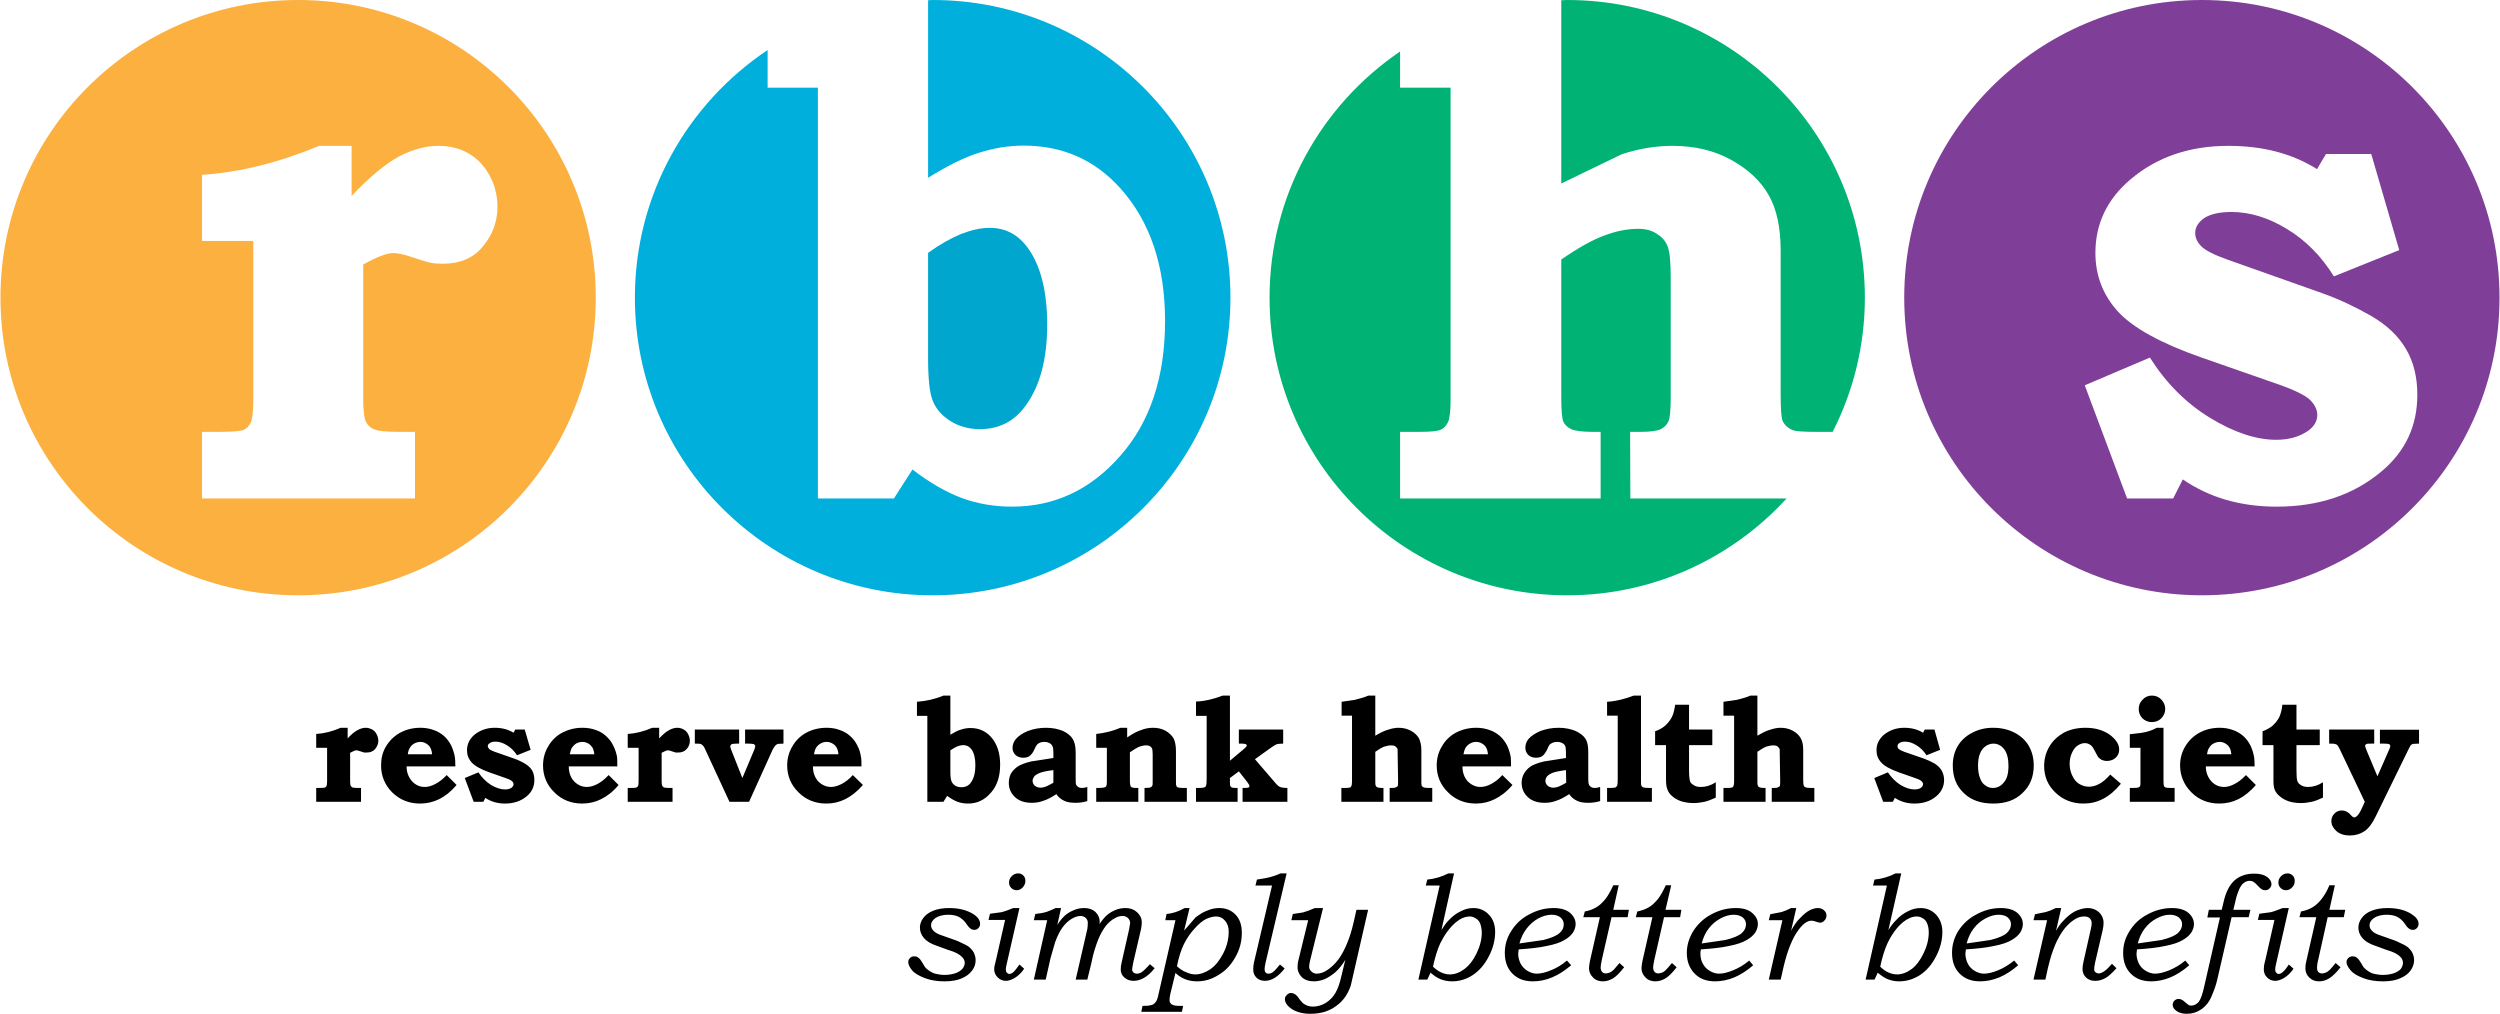
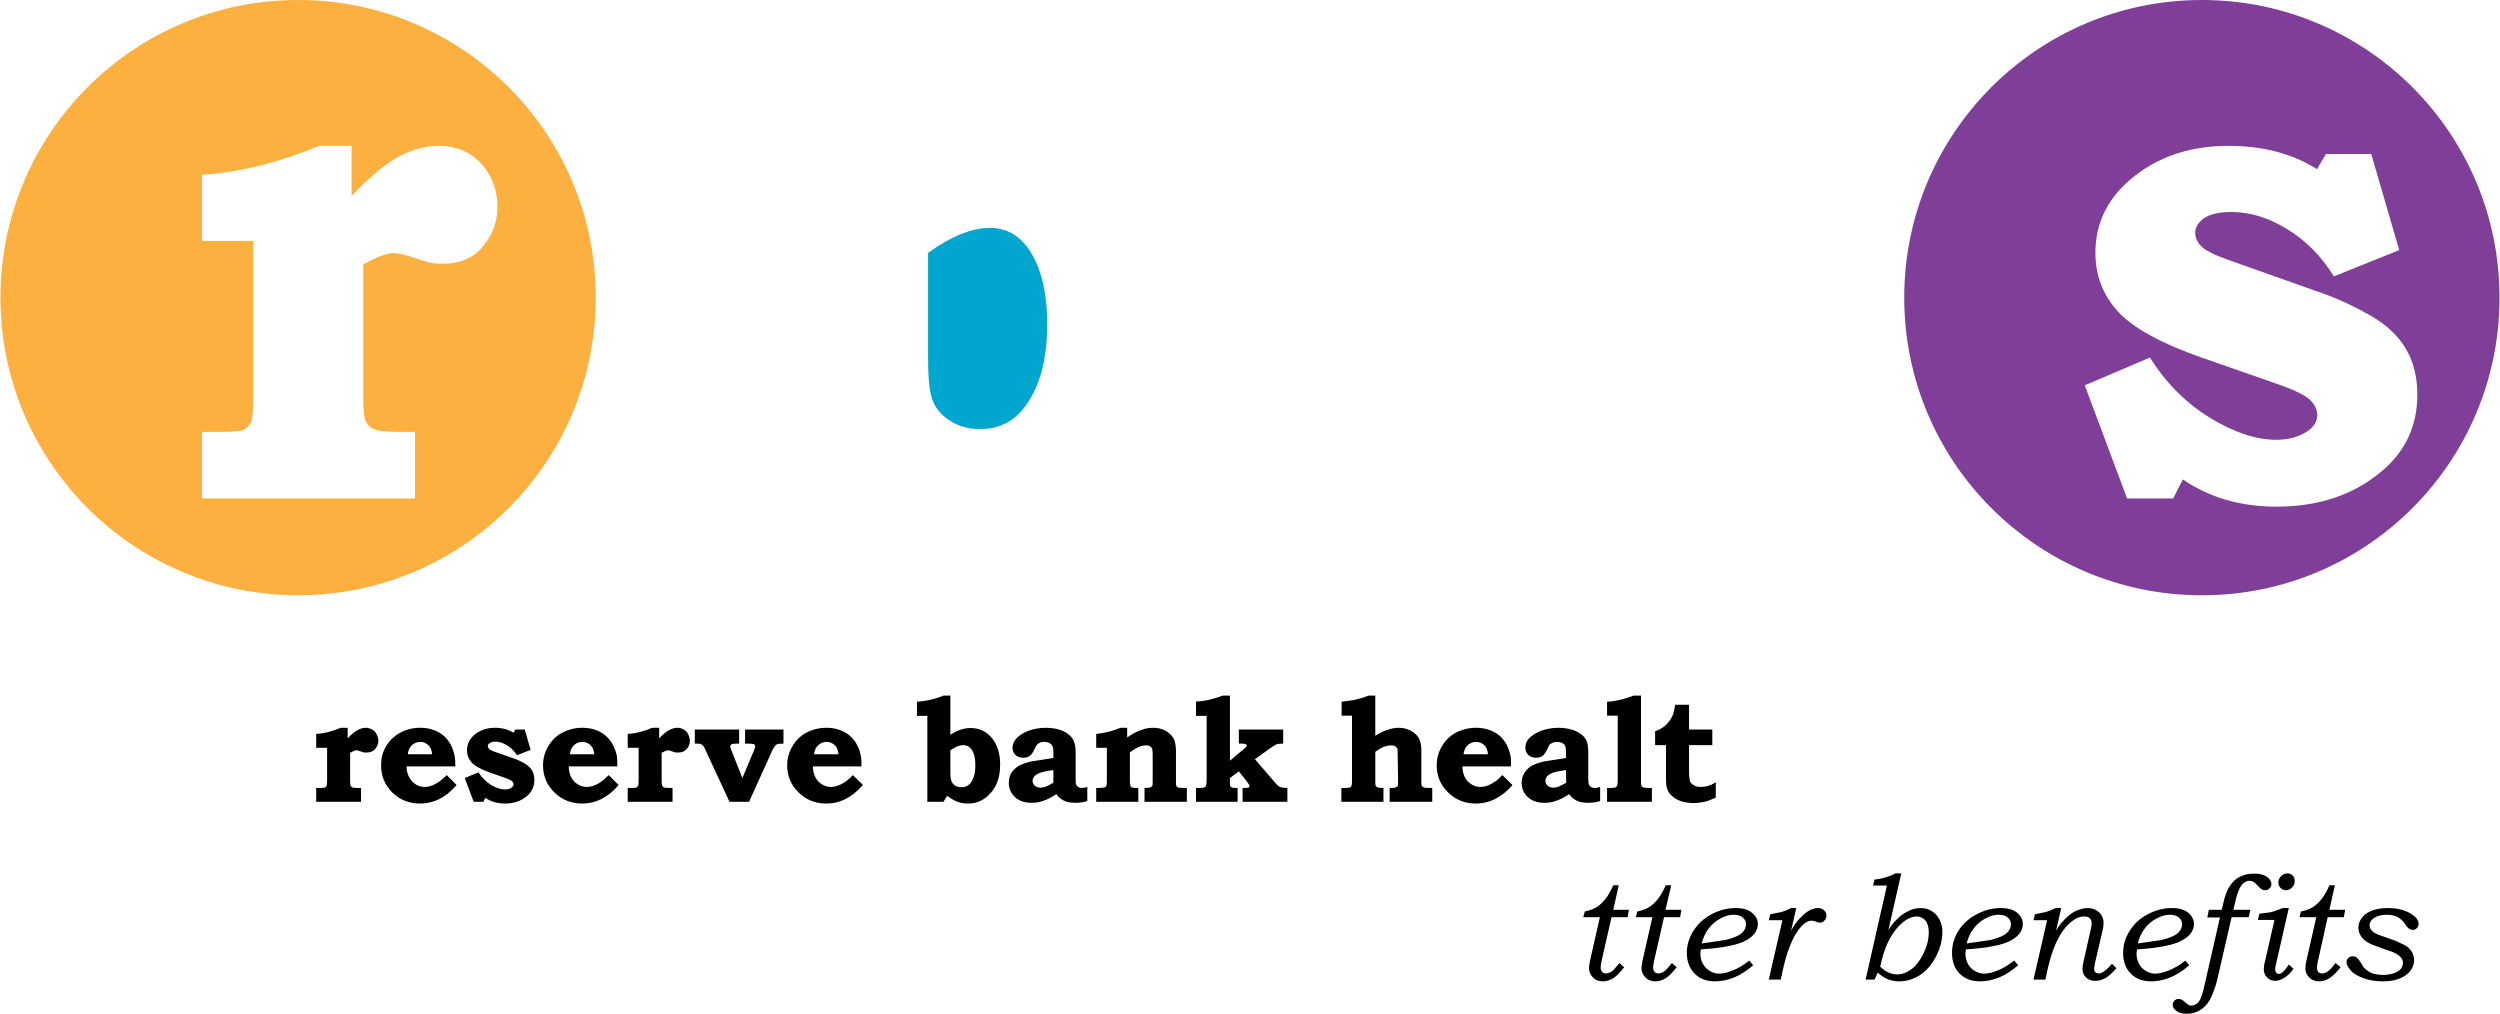
<svg xmlns="http://www.w3.org/2000/svg" width="1233" height="500" shape-rendering="geometricPrecision" image-rendering="optimizeQuality" fill-rule="nonzero" viewBox="0 0 1009200 409400">
  <path d="M140200 293900v4300c1500-1700 2900-2800 4100-3400 1100-600 2200-900 3200-900s1800 300 2600 700 1400 1100 1800 1900 700 1700 700 2600c0 1300-500 2400-1300 3400-800 900-1900 1400-3400 1400h-1000l-1900-600c-500-200-1000-300-1300-300-500 0-1300 400-2500 1000v11400c0 1000 100 1600 200 1900 200 300 400 500 700 700 400 100 1100 200 2200 200h1300v5600h-18100v-5600h1500c1100 0 1800-100 2100-200 200-100 400-300 600-600 100-300 200-1000 200-2000v-13400h-4400v-5600c3200-200 6500-1000 9900-2500h2800zm40000 19100l4000 4000c-2300 2700-4600 4500-7000 5700s-5000 1800-7800 1800c-4400 0-8100-1500-11200-4500-3000-3000-4500-6700-4500-10900 0-2800 600-5400 2000-7700s3300-4200 5700-5500 5100-2000 8200-2000c1900 0 3700 300 5300 900 1600 500 3000 1400 4200 2400 1200 1100 2100 2300 2900 3800 700 1500 1200 3100 1500 4700 100 800 200 2000 200 3800h-19700c0 2400 800 4400 2200 6000 1400 1500 3100 2300 5200 2300 1300 0 2700-400 4200-1200 1600-800 3100-2000 4600-3600zm-5900-8400c-100-1200-400-2200-800-2800-400-700-1000-1200-1700-1600s-1400-600-2200-600-1600 200-2400 600-1400 1000-1800 1700c-500 700-800 1600-900 2700h9800zm33600-10000h3800l2400 8200-5500 2200c-1100-1700-2400-3000-4000-4000s-3100-1500-4700-1500c-1000 0-1800 200-2300 600-500 300-800 700-800 1200 0 400 200 800 600 1200 300 300 1100 700 2200 1100l8000 2800c1500 500 2800 1200 4100 1900 1300 800 2300 1700 3000 2800 600 1100 900 2400 900 3900 0 2600-1000 4800-3000 6500-2400 2000-5300 3000-8900 3000-3000 0-5700-800-7900-2300l-800 1600h-3900l-3600-9600 5500-2300c1400 2100 3100 3800 5100 5100 2100 1200 3900 1800 5600 1800 1100 0 2000-200 2700-700 500-400 800-900 800-1400 0-400-200-900-700-1300-400-400-1300-800-2800-1300l-6300-2200c-3500-1300-5900-2600-7100-4000-1300-1400-1900-3000-1900-4900 0-2500 1000-4500 2900-6200 2300-1900 5100-2900 8300-2900 3000 0 5500 700 7600 2000l700-1300zm37700 18400l4000 4000c-2200 2700-4600 4500-7000 5700s-4900 1800-7700 1800c-4400 0-8200-1500-11200-4500-3100-3000-4600-6700-4600-10900 0-2800 700-5400 2100-7700 1300-2300 3200-4200 5600-5500 2500-1300 5200-2000 8200-2000 2000 0 3800 300 5400 900 1600 500 3000 1400 4100 2400 1200 1100 2200 2300 2900 3800 800 1500 1300 3100 1600 4700 100 800 100 2000 100 3800h-19600c0 2400 700 4400 2100 6000 1500 1500 3200 2300 5200 2300 1300 0 2800-400 4300-1200s3000-2000 4500-3600zm-5800-8400c-100-1200-400-2200-800-2800-500-700-1000-1200-1700-1600-800-400-1500-600-2300-600s-1600 200-2400 600c-700 400-1300 1000-1800 1700-400 700-700 1600-900 2700h9900zm26200-10700v4300c1600-1700 2900-2800 4100-3400 1100-600 2200-900 3300-900 900 0 1800 300 2500 700 800 400 1400 1100 1800 1900s700 1700 700 2600c0 1300-400 2400-1300 3400-800 900-1900 1400-3400 1400h-1000l-1900-600c-500-200-900-300-1300-300-500 0-1300 400-2500 1000v11400c0 1000 100 1600 200 1900 200 300 400 500 700 700 400 100 1100 200 2200 200h1300v5600h-18100v-5600h1500c1100 0 1800-100 2100-200 200-100 400-300 600-600 100-300 200-1000 200-2000v-13400h-4400v-5600c3200-200 6500-1000 9900-2500h2800zm34700 700h15500v5700l-2200 100c-400 100-700 300-1100 700-300 400-700 900-1100 1700l-9500 21000h-7900l-10000-21600c-200-500-500-900-900-1300-300-300-600-400-900-500s-1000-100-2200-100v-5700h17900v5700h-900c-1100 0-1800 100-2100 200-400 300-600 600-600 900s200 800 400 1400l4500 11400 4800-11400c200-600 400-1100 400-1400 0-400-200-700-600-900-400-100-1000-200-2100-200h-1400v-5700zm43500 18400l4100 4000c-2400 2700-4700 4500-7100 5700s-4900 1800-7700 1800c-4400 0-8200-1500-11200-4500-3100-3000-4600-6700-4600-10900 0-2800 700-5400 2100-7700 1300-2300 3200-4200 5600-5500s5200-2000 8200-2000c2000 0 3800 300 5300 900 1600 500 3100 1400 4200 2400 1200 1100 2200 2300 2900 3800 800 1500 1300 3100 1500 4700 200 800 200 2000 200 3800h-19600c0 2400 700 4400 2100 6000 1500 1500 3200 2300 5200 2300 1300 0 2700-400 4300-1200 1500-800 3100-2000 4500-3600zm-5800-8400c-100-1200-400-2200-800-2800-400-700-1000-1200-1700-1600s-1500-600-2300-600-1600 200-2300 600c-800 400-1400 1000-1900 1700-400 700-700 1600-900 2700h9900zm45200-23700v15800c1700-1000 3100-1800 4400-2100 1200-400 2500-600 3700-600 3400 0 6100 1200 8300 3600 2500 2800 3700 6500 3700 11200s-1200 8500-3800 11400c-2500 2900-5600 4300-9100 4300-1500 0-2900-200-4300-700-1300-500-2700-1300-4200-2400l-1500 2400h-6500v-34700h-4200v-5700c3800-300 7400-1100 10700-2500h2800zm0 22100v8900c0 1800 200 3000 500 3700s800 1200 1500 1700c700 400 1500 600 2500 600 1600 0 2900-600 3800-1900 1200-1700 1800-4000 1800-6900 0-2800-500-4900-1500-6400-900-1200-2000-1800-3300-1800-800 0-1600 200-2500 500-800 400-1800 900-2800 1600zm41600 3100v-2100c0-1300-100-2200-400-2700-200-500-600-900-1100-1200-600-300-1300-500-2100-500-700 0-1300 100-1800 300s-900 500-1200 800c-300 400-700 1000-1100 2000-500 1200-1200 2000-1900 2600-700 500-1600 700-2600 700-1200 0-2300-400-3100-1100-800-800-1200-1800-1200-2900 0-1300 500-2500 1300-3500 1100-1300 2700-2400 4900-3300 2100-800 4600-1300 7300-1300s5000 500 6900 1300c1900 900 3200 2000 3900 3200 800 1200 1200 3000 1200 5500v10500c0 1300 0 2100 200 2500 100 300 400 600 800 900 500 300 1000 400 1500 400 600 0 1300-100 2200-400v5700c-1600 500-3200 700-4700 700-1800 0-3400-200-4600-800-1300-600-2400-1500-3200-2700-2000 1300-3700 2200-5300 2700-1600 600-3100 800-4600 800-2800 0-5100-700-6800-2300s-2500-3500-2500-5800c0-1300 300-2500 800-3600 600-1100 1500-2000 2700-2900 1200-800 3000-1500 5500-2100l9000-1400zm0 4900c-2600 300-4400 700-5400 1100-1100 400-1800 900-2300 1400-400 600-700 1200-700 1800 0 800 300 1400 900 2000 600 500 1400 800 2400 800 600 0 1400-200 2200-500 900-400 1800-900 2900-1500v-5100zm29800-17100v3900c2200-1500 4100-2500 5700-3000 1500-600 3100-900 4800-900 1900 0 3500 400 5000 1200 1400 800 2500 1900 3200 3000 600 1200 1000 2900 1000 5100v12200c0 1000 0 1700 200 2000 100 300 300 500 700 600 200 100 900 200 2100 200h1400v5600h-17100v-5600c1300-100 2000-100 2100-100 500-200 800-400 1000-700s200-1000 200-2000v-10700c0-1400-100-2300-400-2700-500-700-1200-1000-2200-1000-900 0-1700 200-2700 500-1000 400-2300 1200-3900 2300v11600c0 1200 200 2000 400 2300 300 300 1000 500 2000 500h1000v5600h-17000v-5600h800c1400 0 2200-100 2500-200 400-100 600-300 800-600 100-300 200-900 200-1700v-13700h-4300v-5600c3500-400 6800-1200 9800-2500h2700zm41500-13000v26300l5600-4700c600-500 900-900 1000-1000 200-200 200-300 200-400 0-300-100-400-400-600-300-100-800-200-1700-200h-1100v-5700h17900v5700c-1300 0-2200 100-2700 300-600 200-1600 900-3000 1900l-5700 4100 8100 9400c800 1000 1500 1600 2000 1800s1500 400 3000 400v5600h-18100v-5600h1000c700 0 1200-100 1500-200 200-200 300-400 300-600s-300-800-900-1600l-3400-4300-3600 2700v1600c0 800 0 1200 100 1500s300 500 600 700c300 100 800 200 1400 200h1000v5600h-16800v-5600h1400c1000 0 1700-100 2100-300 300-100 500-400 600-700s200-1100 200-2500v-25600h-4300v-5800c3300-100 6900-900 10800-2400h2900zm58700 0v16200c1900-1100 3600-2000 5100-2400 1500-500 2900-800 4300-800 1900 0 3500 400 5000 1200 1400 800 2500 1800 3200 3000 600 1200 1000 2800 1000 4800v12100c0 1200 0 2000 100 2200 200 400 500 600 900 800 300 100 900 200 2100 200h1300v5600h-17200v-5600h900c800 0 1400-100 1700-300 300-100 600-300 700-600s100-1000 100-2100l-200-12700c-200-400-500-800-900-1100s-1000-400-1600-400c-900 0-1900 200-2900 500-1000 400-2200 1100-3600 2100v11600c0 1100 0 1800 200 2100 100 300 300 500 600 600 300 200 1000 300 1900 300h600v5600h-17000v-5600h1700c900 0 1500-100 1800-200s500-400 600-700 200-900 200-1800v-26500h-4200v-5600l5400-800c2000-500 3800-1000 5400-1700h2800zm51300 32100l4100 4000c-2300 2700-4700 4500-7100 5700s-4900 1800-7700 1800c-4400 0-8200-1500-11200-4500-3100-3000-4600-6700-4600-10900 0-2800 700-5400 2100-7700 1300-2300 3200-4200 5600-5500 2500-1300 5200-2000 8300-2000 1900 0 3700 300 5300 900 1600 500 3000 1400 4200 2400 1200 1100 2100 2300 2900 3800 700 1500 1200 3100 1500 4700 100 800 100 2000 100 3800h-19600c0 2400 700 4400 2100 6000 1500 1500 3200 2300 5200 2300 1300 0 2800-400 4300-1200s3100-2000 4500-3600zm-5800-8400c-100-1200-400-2200-800-2800-400-700-1000-1200-1700-1600s-1500-600-2300-600-1600 200-2300 600c-800 400-1400 1000-1900 1700-400 700-700 1600-900 2700h9900zm31500 1500v-2100c0-1300-100-2200-300-2700s-600-900-1100-1200c-600-300-1300-500-2100-500-700 0-1300 100-1800 300s-900 500-1300 800c-300 400-600 1000-1000 2000-600 1200-1200 2000-1900 2600-800 500-1600 700-2600 700-1300 0-2300-400-3100-1100-800-800-1200-1800-1200-2900 0-1300 400-2500 1200-3500 1100-1300 2800-2400 4900-3300 2200-800 4600-1300 7300-1300s5000 500 6900 1300c1900 900 3300 2000 4000 3200 800 1200 1100 3000 1100 5500v10500c0 1300 100 2100 300 2500 100 300 400 600 800 900 500 300 1000 400 1500 400 600 0 1300-100 2200-400v5700c-1600 500-3200 700-4800 700-1700 0-3300-200-4500-800-1300-600-2400-1500-3200-2700-2000 1300-3700 2200-5300 2700-1600 600-3100 800-4600 800-2800 0-5100-700-6800-2300s-2500-3500-2500-5800c0-1300 300-2500 900-3600s1400-2000 2600-2900c1200-800 3000-1500 5500-2100l8900-1400zm0 4900c-2500 300-4300 700-5400 1100-1000 400-1800 900-2200 1400-500 600-700 1200-700 1800 0 800 300 1400 900 2000 600 500 1400 800 2400 800 600 0 1400-200 2200-500 900-400 1800-900 2900-1500l-100-5100zm30300-30100v34200c0 1100 0 1800 100 2000 100 400 400 700 900 900 300 100 1100 200 2400 200h1000v5600h-18100v-5600h1100c1200 0 1900-100 2300-200 300-200 500-400 700-800 100-300 200-1000 200-2100v-26100h-4300v-5600c3500-200 7100-1100 10800-2500h2900zm19400 3700v10000h9400v6300h-9400v10100c0 2300 200 3800 400 4500 200 600 700 1100 1400 1500 800 600 1800 800 3000 800 2000 0 4000-600 6000-1900v6200c-1700 800-3300 1400-4600 1700-1400 300-2900 500-4500 500-1800 0-3400-300-4800-700-1400-500-2600-1100-3600-2000-1000-800-1600-1700-2000-2700-400-900-600-2300-600-4100v-13900h-4400v-5600c1600-500 2900-1300 4000-2200 1100-1000 2000-2100 2700-3400s1100-3000 1400-5100h5600z" />
-   <path d="M709500 280900v16200c1900-1100 3600-2000 5100-2400 1500-500 2900-800 4300-800 1800 0 3500 400 4900 1200 1500 800 2500 1800 3200 3000s1000 2800 1000 4800v12100c0 1200 100 2000 200 2200 100 400 400 600 900 800 200 100 900 200 2100 200h1300v5600h-17200v-5600h900c800 0 1400-100 1700-300 300-100 600-300 700-600s100-1000 100-2100l-200-12700c-200-400-500-800-900-1100s-1000-400-1600-400c-900 0-1900 200-2900 500-1000 400-2200 1100-3600 2100v11600c0 1100 0 1800 200 2100 100 300 300 500 600 600 400 200 1000 300 1900 300h600v5600h-17000v-5600h1700c900 0 1500-100 1800-200s500-400 600-700 200-900 200-1800v-26500h-4300v-5600l5500-800c2000-500 3800-1000 5400-1700h2800zm67600 13700h3900l2300 8200-5500 2200c-1100-1700-2400-3000-4000-4000s-3100-1500-4700-1500c-1000 0-1800 200-2300 600-500 300-700 700-700 1200 0 400 100 800 500 1200 400 300 1100 700 2200 1100l8100 2800c1400 500 2800 1200 4100 1900 1300 800 2200 1700 2900 2800 600 1100 1000 2400 1000 3900 0 2600-1100 4800-3100 6500-2300 2000-5300 3000-8900 3000-3000 0-5600-800-7900-2300l-800 1600h-3900l-3600-9600 5500-2300c1400 2100 3100 3800 5100 5100 2100 1200 3900 1800 5600 1800 1100 0 2000-200 2700-700 500-400 800-900 800-1400 0-400-200-900-700-1300-400-400-1300-800-2800-1300l-6300-2200c-3500-1300-5900-2600-7100-4000-1300-1400-1900-3000-1900-4900 0-2500 1000-4500 2900-6200 2300-1900 5100-2900 8300-2900 3000 0 5500 700 7600 2000l700-1300zm27600-700c3300 0 6200 700 8700 2000s4400 3100 5700 5300c1300 2300 2000 4900 2000 7900 0 4600-1500 8300-4500 11100-2900 2900-6900 4300-11800 4300-5100 0-9100-1400-12000-4300-2900-2700-4400-6400-4400-11100 0-3000 700-5600 2000-7800s3200-4000 5700-5300c2500-1400 5400-2100 8600-2100zm100 6400c-1100 0-2200 400-3100 1000-1000 700-1800 1700-2300 3000-500 1200-800 2900-800 4900s300 3700 800 5000c500 1400 1200 2400 2200 3000 900 700 1900 1000 3000 1000 1700 0 3200-700 4400-2200 1300-1400 1900-3700 1900-6800 0-2900-600-5100-1700-6600-1200-1500-2600-2300-4400-2300zm47200 12500l4300 3700c-2300 2800-4700 4800-7200 6100s-5100 1900-7900 1900c-4500 0-8300-1500-11300-4400-3100-2900-4600-6500-4600-10800 0-2800 700-5400 2100-7800s3400-4200 5800-5600c2500-1300 5400-2000 8800-2000 4000 0 7200 1000 9800 2800 2500 1900 3800 3900 3800 5900 0 900-200 1700-600 2400s-1000 1200-1800 1700c-800 400-1700 600-2600 600-800 0-1400-200-2000-400-600-400-1100-700-1500-1200-100-200-500-800-1000-1800-600-1200-1100-2100-1500-2500-300-400-700-700-1200-900-500-300-1100-400-1700-400-1000 0-2000 400-2900 1000s-1700 1600-2300 3000c-600 1300-900 2800-900 4400 0 1800 400 3400 1100 4800 700 1500 1600 2600 2800 3300s2500 1100 3900 1100 2800-400 4100-1100c1400-700 2900-2000 4500-3800zm21500-18900v21600c0 1100 100 1700 200 1900 100 300 300 400 600 600 300 100 1000 200 2100 200h1600v5600h-18100v-5600h1500c1000 0 1700-100 2000-200s500-300 600-500c200-300 200-800 200-1600v-13900h-4300v-5500l4400-500c1400-200 2700-500 3800-900 700-200 1600-600 2700-1200h2700zm-4700-13000c1500 0 2800 500 3800 1600 1000 1000 1600 2300 1600 3800s-600 2700-1600 3800c-1000 1000-2300 1500-3800 1500s-2700-500-3800-1500c-1000-1100-1500-2300-1500-3800s500-2700 1600-3800c1000-1100 2300-1600 3700-1600zm38000 32100l4000 4000c-2300 2700-4700 4500-7000 5700-2400 1200-5000 1800-7800 1800-4400 0-8200-1500-11200-4500s-4600-6700-4600-10900c0-2800 700-5400 2100-7700s3300-4200 5700-5500 5100-2000 8200-2000c1900 0 3700 300 5300 900 1600 500 3000 1400 4200 2400 1200 1100 2100 2300 2900 3800 700 1500 1200 3100 1500 4700 100 800 200 2000 200 3800h-19700c0 2400 800 4400 2200 6000 1400 1500 3100 2300 5200 2300 1300 0 2700-400 4200-1200 1600-800 3100-2000 4600-3600zm-5900-8400c-100-1200-400-2200-800-2800-400-700-1000-1200-1700-1600s-1500-600-2200-600c-800 0-1600 200-2400 600s-1400 1000-1800 1700c-500 700-800 1600-900 2700h9800zm26300-20000v10000h9400v6300h-9400v10100c0 2300 100 3800 400 4500 200 600 700 1100 1300 1500 900 600 1900 800 3000 800 2000 0 4000-600 6000-1900v6200c-1700 800-3200 1400-4600 1700s-2800 500-4400 500c-1900 0-3500-300-4800-700-1400-500-2600-1100-3600-2000-1000-800-1700-1700-2100-2700-400-900-500-2300-500-4100v-13900h-4400v-5600c1500-500 2900-1300 4000-2200 1100-1000 2000-2100 2700-3400 600-1300 1100-3000 1300-5100h5700zm13200 10000h18200v5700h-1200c-1100 0-1700 0-2000 200s-500 400-500 600c0 300 200 900 600 1900l4400 10500 4600-10500c400-800 600-1400 600-1700 0-400-200-600-500-800-300-100-1000-200-2000-200h-1700v-5600h15800v5600l-2400 100c-400 100-600 300-900 500-200 200-500 800-1000 1800l-13200 27000c-1400 2900-2900 4900-4600 6000-1600 1100-3600 1700-5900 1700-2200 0-4000-600-5400-1800-1300-1200-2000-2500-2000-4000 0-1200 400-2200 1200-3000 800-900 1800-1300 3000-1300 700 0 1500 200 2200 600 500 300 1000 700 1500 1300 300 400 600 600 800 700s300 200 500 200c400 0 800-200 1200-600 600-600 1300-1700 2000-3300l1100-2400-9900-20800c-500-1100-900-1700-1100-2000-300-300-600-500-900-500-400-200-1200-200-2500-200v-5700zm-559800 83300l5100 1800c600 200 1500 600 2900 1300 1400 600 2300 1200 2900 1700 700 700 1300 1400 1700 2300s600 1800 600 2800c0 1400-400 2800-1400 4100-1000 1400-2400 2400-4200 3200-1900 800-4200 1200-6900 1200-3000 0-5600-400-8000-1300-2300-900-4100-1900-5100-3100-1100-1300-1600-2400-1600-3400 0-600 200-1200 700-1600 400-500 1000-700 1700-700 400 0 800 100 1200 200 300 200 700 500 1100 900 200 200 600 900 1200 1800 500 900 800 1400 1000 1600 400 500 1100 1000 1800 1500 800 500 1600 900 2600 1100 900 200 2000 400 3300 400 1800 0 3300-300 4500-700 1300-500 2200-1100 2800-1800 600-800 900-1600 900-2400 0-1100-600-2000-1700-2900s-2700-1600-4700-2200c-200-100-400-100-600-200l-4100-1500c-2500-800-4300-1900-5400-3200s-1600-2700-1600-4200c0-1300 400-2600 1300-3800 900-1300 2300-2300 4000-3000s3900-1100 6500-1100c3900 0 7100 800 9700 2400 1900 1200 2800 2500 2800 4000 0 700-200 1200-700 1700-400 500-1000 700-1600 700-700 0-1300-200-1800-700-400-300-1000-1000-1700-2100-800-1100-1800-1900-2900-2500-1100-500-2500-800-4100-800-2200 0-4000 500-5200 1300-1200 900-1800 1800-1800 2900 0 900 300 1600 1000 2300 600 700 1900 1400 3800 2000zm30900-11200l-5200 22800c-200 800-300 1500-300 1900 0 600 100 1100 400 1400s600 500 1000 500c500 0 1000-200 1500-600 700-600 1500-1600 2600-3200l1900 1700c-1000 1500-2200 2700-3600 3600-1300 800-2600 1300-3800 1300-1300 0-2400-500-3300-1400s-1400-2000-1400-3200c0-900 200-2000 600-3300l3800-16700h-6700l600-2500 4500-600c1300-300 3000-900 4900-1700h2500zm-500-14000c800 0 1500 300 2100 900 500 500 800 1200 800 2100 0 1100-400 1900-1100 2700-700 700-1500 1100-2400 1100s-1600-300-2200-900-900-1300-900-2200c0-1000 300-1800 1100-2600 700-700 1600-1100 2600-1100zm11700 18900h-5400l600-2500c1900-200 3500-500 4700-900 1100-400 2300-900 3500-1500h2200l-1500 6800c1000-1600 2100-2900 3200-3900 1100-900 2300-1600 3600-2100 1400-600 2700-800 4100-800 1800 0 3300 500 4500 1600 1100 1100 1700 2400 1700 3800 0 300 0 600-100 1100 1000-1500 2000-2700 3100-3700 1100-900 2300-1600 3600-2100s2600-700 3900-700c1900 0 3400 600 4600 1700 1300 1200 1900 2500 1900 4000 0 900-100 1800-300 2800l-3100 13300c-300 1500-500 2600-500 3100 0 400 200 800 500 1100 400 300 800 500 1400 500 700 0 1400-200 2100-700 600-400 1700-1500 3200-3100l1900 1600c-1500 1900-2900 3100-4300 3900s-2800 1200-4200 1200c-1600 0-2800-500-3800-1400s-1400-2000-1400-3200c0-800 100-1800 400-3000l3000-13300 400-2400c0-800-300-1500-900-2100-600-500-1300-800-2100-800-1100 0-2100 300-3000 800-1400 700-2700 1800-3900 3300-1100 1500-2100 3200-2900 5200-1100 2700-2100 5800-2800 9400-100 300-200 800-300 1300l-1400 5700h-4700l4700-20400c100-700 200-1500 200-2500 0-800-300-1500-800-2000-600-500-1300-800-2100-800-1200 0-2400 400-3700 1200s-2500 1900-3600 3400-2100 3500-3000 6000l-1900 6600-1900 8500h-4800l5400-24000zm57500-4900l-2200 9100 4600-5300c1600-1200 3100-2200 4800-2800 1600-700 3200-1000 4800-1000 2700 0 4900 900 6600 2700s2500 4200 2500 7300c0 3400-800 6700-2600 9800-1700 3100-4000 5600-6800 7200-2800 1800-5700 2600-8700 2600-3400 0-6300-1100-8700-3400l-2100 8600c-200 1000-300 1800-300 2400 0 500 100 900 400 1200 200 400 600 600 1100 800s1200 300 2200 300h1800l-500 2400h-16400l500-2400c1400 0 2400 0 2900-200 800-100 1400-300 1800-700 400-300 800-800 1100-1500 200-500 500-1300 700-2500l6800-29700h-4100l500-2500c2400-200 4900-1000 7300-2400h2000zm-5100 23500c1100 1000 2300 1900 3700 2400 1300 600 2500 900 3700 900 2000 0 4000-700 6100-2100 2000-1400 3700-3500 5200-6400s2200-5900 2200-8800c0-1800-500-3300-1500-4400-900-1100-2100-1700-3600-1700-1300 0-2600 400-4000 1000-1400 700-2900 1900-4600 3800-1700 1800-3200 4000-4400 6400-1200 2500-2100 5400-2800 8900zm44300-37500l-8500 36000c-300 1300-400 2200-400 2700s100 1000 400 1300c300 400 700 500 1200 500 600 0 1100-200 1600-500 800-600 1800-1700 3000-3200l1900 1600c-2600 3300-5200 5000-8000 5000-1400 0-2600-500-3400-1300-900-900-1300-2000-1300-3300 0-900 100-1800 300-2800l7300-31100h-6700l600-2400c2300-300 4100-700 5400-1000 1300-400 2700-800 4100-1500h2500zm28200 14700h4700l-7000 30600c-600 1700-1300 3200-2200 4500s-2000 2500-3500 3600c-1400 1100-3000 1900-4800 2500-1700 500-3700 800-5800 800-3100 0-5600-700-7500-1900-1900-1300-2800-2700-2800-4000 0-600 200-1200 800-1700 400-500 1000-800 1600-800s1200 200 1800 600 1200 1100 1900 2200c700 900 1300 1500 1900 1800 1000 600 2100 900 3300 900 1800 0 3600-500 5200-1500s2900-2300 3900-4000c1000-1800 1800-4000 2400-6800l1600-6600c-1200 2000-2500 3600-3900 4900-1500 1300-2900 2200-4400 2900-1500 600-3000 900-4400 900-2100 0-3700-600-4900-1700-1100-1200-1700-2500-1700-3900 0-1000 100-2100 400-3100l3900-16000h-6800l600-2500 4000-600c1200-300 2800-900 4900-1800h3300l-5200 21100c-300 1100-400 2000-400 2600 0 800 300 1400 900 1900 600 600 1300 900 2100 900 1300 0 2600-400 3900-1200 1800-1100 3400-2600 4800-4400 1400-1900 2700-4300 3800-7100 900-2200 1700-4800 2400-7800l1200-5300zm39400-14700l-5100 22900c1000-1600 1900-2900 2800-3800 1600-1800 3300-3000 5000-3800 1700-900 3400-1300 5100-1300 2500 0 4600 900 6300 2700s2500 4100 2500 6900c0 3400-900 6800-2600 10000-1700 3300-3900 5800-6500 7500s-5400 2500-8300 2500c-1700 0-3100-300-4500-800-1300-500-2700-1400-4200-2700l-1300 2800h-3600l8600-38000h-5600l600-2400c3000-300 5800-1100 8500-2500h2300zm-8500 37700c1100 1000 2200 1800 3300 2300s2300 800 3500 800c2000 0 3900-700 5800-2100s3600-3500 5000-6400 2100-5700 2100-8400c0-1400-300-2700-700-3800-400-800-900-1500-1700-1900-800-500-1600-800-2400-800-1900 0-3800 800-5600 2300-2500 2100-4600 5000-6400 8600-1100 2400-2100 5600-2900 9400zm54100-2500l1700 1900c-2500 2100-5000 3800-7700 4900-2600 1100-5200 1600-7800 1600-3400 0-6100-1000-8200-3100s-3100-4900-3100-8400c0-3100 800-6000 2600-8800 1700-2800 4100-5100 7200-6700 3100-1700 6400-2600 9900-2600 2800 0 5000 600 6600 1900 1500 1300 2300 2800 2300 4600 0 1000-300 2100-1000 3300-700 1100-1900 2200-3500 3100-1600 1000-4000 1800-7100 2400-3100 700-6900 1100-11400 1400l-200 1700c0 1500 400 2900 1000 4100 700 1200 1600 2200 2800 2900s2400 1100 3700 1100c1700 0 3600-500 5800-1400 2300-900 4400-2200 6400-3900zm-19200-6900l9700-1400c3100-800 5300-1700 6500-2800 1200-1000 1700-2200 1700-3500 0-1100-400-2000-1300-2800-800-700-2100-1100-3600-1100-1700 0-3500 500-5400 1500-1800 1000-3400 2400-4700 4100s-2300 3700-2900 6000z" />
  <path d="M653500 357500l-2200 9900h6300l-500 3000h-6500l-3900 17100c-300 1500-500 2600-500 3200 0 700 200 1300 600 1800 400 400 900 600 1500 600 500 0 900-100 1400-300 600-200 1200-600 1800-1200 300-300 1000-1200 2300-2700l1900 1700c-1700 2200-3200 3700-4500 4500-1400 800-2700 1200-4100 1200-1600 0-3000-500-4000-1600-1000-1000-1600-2200-1600-3700 0-900 200-1900 400-3000l4000-17600h-6700l600-2300c2000-400 3500-1000 4800-1800 1200-700 2300-1800 3500-3200 1100-1400 2100-3200 3200-5600h2200zm21200 0l-2300 9900h6400l-500 3000h-6500l-3900 17100c-300 1500-500 2600-500 3200 0 700 200 1300 600 1800 400 400 900 600 1500 600 400 0 900-100 1400-300 600-200 1200-600 1700-1200 400-300 1100-1200 2400-2700l1900 1700c-1700 2200-3200 3700-4500 4500-1400 800-2700 1200-4100 1200-1600 0-3000-500-4000-1600-1000-1000-1600-2200-1600-3700 0-900 200-1900 400-3000l4000-17600h-6700l600-2300c1900-400 3500-1000 4800-1800 1200-700 2300-1800 3500-3200 1100-1400 2100-3200 3200-5600h2200zm31500 30400l1600 1900c-2400 2100-5000 3800-7600 4900-2700 1100-5300 1600-7800 1600-3400 0-6200-1000-8200-3100-2100-2100-3200-4900-3200-8400 0-3100 900-6000 2600-8800 1800-2800 4200-5100 7200-6700 3100-1700 6400-2600 10000-2600 2800 0 5000 600 6500 1900 1600 1300 2400 2800 2400 4600 0 1000-300 2100-1000 3300-700 1100-1900 2200-3500 3100-1700 1000-4000 1800-7100 2400-3100 700-6900 1100-11400 1400-200 700-200 1300-200 1700 0 1500 300 2900 1000 4100 600 1200 1600 2200 2800 2900s2400 1100 3700 1100c1700 0 3600-500 5800-1400s4400-2200 6400-3900zm-19200-6900l9600-1400c3200-800 5400-1700 6600-2800 1100-1000 1700-2200 1700-3500 0-1100-400-2000-1300-2800-900-700-2100-1100-3700-1100-1700 0-3400 500-5300 1500s-3500 2400-4800 4100-2200 3700-2800 6000zm38200-14300l-2100 9200c1100-2100 2300-3900 3700-5200 1300-1400 2600-2500 4000-3200 1100-500 2100-800 3100-800s1900 300 2500 900c700 600 1000 1300 1000 2200 0 700-300 1400-800 1900-500 600-1100 900-1700 900-400 0-1000-100-1700-400-800-300-1400-400-1900-400-1600 0-3300 1200-5100 3600-2500 3300-4500 8200-6100 14900l-1200 5300h-4800l5500-24000h-5500l600-2400 4600-900c1200-400 2500-900 3800-1600h2100zm42400-14000l-5200 22900c1000-1600 2000-2900 2900-3800 1600-1800 3300-3000 5000-3800 1700-900 3400-1300 5100-1300 2500 0 4600 900 6300 2700 1600 1800 2500 4100 2500 6900 0 3400-900 6800-2600 10000-1700 3300-3900 5800-6500 7500-2700 1700-5400 2500-8400 2500-1600 0-3000-300-4400-800-1300-500-2700-1400-4200-2700l-1300 2800h-3600l8600-38000h-5600l600-2400c3000-300 5800-1100 8500-2500h2300zm-8500 37700c1100 1000 2100 1800 3300 2300 1100 500 2300 800 3500 800 1900 0 3900-700 5800-2100s3500-3500 4900-6400 2100-5700 2100-8400c0-1400-200-2700-700-3800-300-800-900-1500-1600-1900-800-500-1600-800-2500-800-1900 0-3700 800-5600 2300-2500 2100-4600 5000-6300 8600-1100 2400-2100 5600-2900 9400zm54100-2500l1600 1900c-2400 2100-5000 3800-7600 4900-2700 1100-5200 1600-7800 1600-3400 0-6100-1000-8200-3100s-3100-4900-3100-8400c0-3100 800-6000 2500-8800 1800-2800 4200-5100 7300-6700 3100-1700 6400-2600 9900-2600 2800 0 5000 600 6600 1900 1500 1300 2300 2800 2300 4600 0 1000-300 2100-1000 3300-700 1100-1900 2200-3500 3100-1600 1000-4000 1800-7100 2400-3100 700-6900 1100-11400 1400l-200 1700c0 1500 400 2900 1000 4100s1600 2200 2800 2900 2400 1100 3700 1100c1700 0 3600-500 5800-1400s4300-2200 6400-3900zm-19200-6900l9600-1400c3200-800 5400-1700 6600-2800 1100-1000 1700-2200 1700-3500 0-1100-400-2000-1300-2800-800-700-2100-1100-3700-1100-1700 0-3400 500-5300 1500s-3500 2400-4800 4100-2200 3700-2800 6000zm38200-14300l-2100 9200c900-1600 1800-2900 2700-3800 1600-1800 3300-3200 5000-4100 1800-800 3400-1300 5100-1300 1200 0 2400 300 3300 800s1700 1200 2300 2200c500 900 800 1900 800 2900 0 800-100 2000-500 3600l-2900 12400c-300 1400-400 2300-400 2700 0 500 100 1000 500 1300s800 500 1300 500c1400 0 3200-1300 5400-3900l1800 1800c-1700 1900-3200 3300-4500 4000s-2600 1100-4000 1100c-1100 0-2000-200-2700-600-800-400-1400-1000-1900-1800-400-700-600-1600-600-2400s100-1700 400-3000l2900-12900c300-1100 400-2000 400-2600 0-800-300-1500-800-2000-600-500-1300-700-2200-700-1000 0-2100 200-3200 800s-2400 1500-3600 2800c-1300 1300-2500 3000-3500 4900-1100 1900-2000 4200-2900 6900-400 1200-900 3000-1500 5500l-1000 4600h-4800l5500-24000h-5500l600-2400 4400-900c1100-300 2400-800 4000-1600h2200zm50100 21200l1600 1900c-2400 2100-5000 3800-7600 4900-2700 1100-5200 1600-7800 1600-3400 0-6100-1000-8200-3100s-3100-4900-3100-8400c0-3100 800-6000 2600-8800 1700-2800 4100-5100 7200-6700 3100-1700 6400-2600 9900-2600 2800 0 5000 600 6600 1900 1500 1300 2300 2800 2300 4600 0 1000-300 2100-1000 3300-700 1100-1900 2200-3500 3100-1600 1000-4000 1800-7100 2400-3100 700-6900 1100-11400 1400l-200 1700c0 1500 400 2900 1000 4100s1600 2200 2800 2900 2400 1100 3700 1100c1700 0 3600-500 5800-1400s4400-2200 6400-3900zm-19200-6900l9600-1400c3200-800 5400-1700 6600-2800 1100-1000 1700-2200 1700-3500 0-1100-400-2000-1300-2800-900-700-2100-1100-3700-1100-1700 0-3400 500-5300 1500s-3500 2400-4800 4100-2200 3700-2800 6000zm45500-13600l-700 3000h-6900l-5700 24800c-500 2300-1300 4600-2300 6900-900 2300-2300 4100-4100 5400-1900 1300-3800 1900-6000 1900-1700 0-3100-400-4100-1100-1100-800-1600-1600-1600-2600 0-600 300-1200 700-1600 500-500 1100-700 1700-700 800 0 1700 400 2600 1300l1500 1200c300 100 700 200 1000 200 1100 0 2100-500 3000-1500 800-1000 1600-3200 2300-6500l6300-27600h-5100l600-3100h5200l700-2900c900-4100 2400-7100 4500-9000 2100-1800 4700-2700 7900-2700 2200 0 3900 400 5200 1300 1200 900 1800 1900 1800 3000 0 600-300 1200-800 1700s-1100 700-1700 700c-500 0-900-100-1300-300-500-300-1100-800-1700-1500-700-800-1300-1300-1800-1600s-1000-400-1500-400c-700 0-1300 200-1900 500-600 400-1200 900-1600 1600-500 700-1000 1800-1500 3300-300 700-500 1700-800 3000l-800 3300h6900zm15500-700l-5200 22800c-200 800-300 1500-300 1900 0 600 100 1100 400 1400s600 500 1000 500c500 0 1000-200 1500-600 700-600 1600-1600 2600-3200l1900 1700c-1000 1500-2200 2700-3600 3600-1300 800-2600 1300-3800 1300-1300 0-2400-500-3300-1400s-1300-2000-1300-3200c0-900 100-2000 500-3300l3800-16700h-6700l600-2500 4500-600c1300-300 3000-900 4900-1700h2500zm-500-14000c800 0 1500 300 2100 900 500 500 800 1200 800 2100 0 1100-300 1900-1100 2700-700 700-1500 1100-2400 1100s-1600-300-2200-900-900-1300-900-2200c0-1000 300-1800 1100-2600 700-700 1600-1100 2600-1100zm19100 4800l-2200 9900h6400l-600 3000h-6500l-3800 17100c-400 1500-500 2600-500 3200 0 700 100 1300 500 1800 400 400 900 600 1500 600 500 0 1000-100 1400-300 600-200 1200-600 1800-1200 300-300 1100-1200 2300-2700l2000 1700c-1700 2200-3300 3700-4600 4500s-2700 1200-4100 1200c-1600 0-2900-500-4000-1600-1000-1000-1500-2200-1500-3700 0-900 100-1900 400-3000l4000-17600h-6800l600-2300c2000-400 3600-1000 4800-1800 1200-700 2400-1800 3500-3200s2200-3200 3200-5600h2200zm18800 20400l5100 1800c600 200 1500 600 2900 1300 1400 600 2300 1200 2900 1700 700 700 1300 1400 1700 2300s600 1800 600 2800c0 1400-500 2800-1400 4100-1000 1400-2400 2400-4300 3200-1800 800-4100 1200-6800 1200-3000 0-5700-400-8000-1300-2400-900-4100-1900-5100-3100-1100-1300-1700-2400-1700-3400 0-600 300-1200 700-1600 500-500 1100-700 1800-700 400 0 800 100 1200 200 300 200 700 500 1100 900 200 200 600 900 1200 1800 500 900 800 1400 1000 1600 400 500 1000 1000 1800 1500 700 500 1600 900 2500 1100 1000 200 2100 400 3400 400 1800 0 3300-300 4500-700 1300-500 2200-1100 2800-1800 500-800 800-1600 800-2400 0-1100-500-2000-1600-2900s-2700-1600-4700-2200c-200-100-400-100-600-200l-4100-1500c-2500-800-4300-1900-5400-3200s-1600-2700-1600-4200c0-1300 400-2600 1300-3800 900-1300 2200-2300 4000-3000 1700-700 3900-1100 6500-1100 3900 0 7100 800 9600 2400 1900 1200 2900 2500 2900 4000 0 700-200 1200-700 1700-400 500-1000 700-1600 700-700 0-1300-200-1800-700-400-300-1000-1000-1700-2100-800-1100-1800-1900-2900-2500-1100-500-2500-800-4100-800-2200 0-4000 500-5200 1300-1200 900-1800 1800-1800 2900 0 900 300 1600 1000 2300 600 700 1900 1400 3800 2000z" />
  <path fill="#fbb040" d="M120200 0C53800 0 0 53800 0 120200s53800 120200 120200 120200 120200-53800 120200-120200S186600 0 120200 0zm74700 99400c-3800 4800-9300 7100-16200 7100-1900 0-3600-100-5000-400s-4500-1200-9200-2800c-2400-700-4400-1100-6000-1100-2400 0-6400 1500-12000 4600v54500c0 4600 400 7700 1100 9100 700 1300 1800 2400 3400 3000 1600 700 5000 1000 10300 1000h6100v26900H81400v-26900h7200c5100 0 8400-300 9600-800 1300-600 2200-1600 2900-3000 600-1400 1000-4500 1000-9300V97300H81400V70600c15200-1000 30900-4900 47300-11700h13100v20200c7400-7800 13900-13100 19300-16000 5500-2800 10700-4200 15700-4200 4600 0 8700 1000 12300 3100s6400 5100 8500 9000 3100 8100 3100 12500c0 5900-1900 11200-5800 15900z" />
  <path fill="#00a6ce" d="M383700 170100c3400 2100 7400 3200 11900 3200 7700 0 13900-3200 18400-9500 5800-7900 8700-18800 8700-32700 0-13100-2500-23300-7400-30400-4000-5800-9300-8700-15800-8700-3600 0-7500 900-11600 2500-4100 1700-8600 4200-13300 7600v42300c0 8600 600 14500 2000 17700 1300 3200 3700 5800 7100 8000z" />
-   <path fill="#00afdb" d="M376500 0l-1900 100v71700c7700-4800 14500-8200 20500-10100s12000-2900 18100-2900c15800 0 28800 5800 39100 17300 12000 13400 18000 31300 18000 53500 0 22600-6000 40800-18100 54500-12000 13700-26600 20500-43700 20500-7000 0-13700-1100-20100-3400-6400-2400-13100-6200-20100-11600l-7500 11700h-30700V35400h-20300V20200c-32300 21600-53600 58300-53600 100000 0 66400 53900 120200 120200 120200 66400 0 120300-53800 120300-120200S442800 0 376500 0z" />
-   <path d="M632700 0l-2400 100v74000l24400-11800c7000-2300 13800-3400 20500-3400 8800 0 16700 1800 23600 5600s12000 8500 15200 14200c3300 5600 4900 13200 4900 22700v58100c0 5700 300 9100 700 10300 800 1800 2200 3100 4200 3900 1200 500 4500 700 9900 700h6200c8300-16300 13000-34700 13000-54200C752900 53800 699100 0 632700 0zm25400 174400h4200c4000 0 6800-400 8200-1100 1500-800 2500-1800 3100-3200 600-1300 900-4600 900-9800v-48100c0-6300-400-10500-1200-12600s-2200-3800-4300-5100c-2000-1400-4500-2100-7600-2100-4400 0-8900 900-13700 2700-4700 1700-10600 5000-17400 9700v55500c0 5300 300 8600 800 9900 600 1300 1600 2300 3200 3100 1600 700 4500 1100 8800 1100h3100v26900h-81000v-26900h7800c4600 0 7500-300 8700-900 1300-600 2200-1700 2900-3100 600-1400 1000-4300 1000-8600V35400h-20400V20800c-31800 21600-52700 58100-52700 99400 0 66400 53900 120200 120200 120200 35100 0 66600-15100 88600-39100h-63100l-100-26900z" fill="#00b274" />
  <path fill="#7f3f98" d="M889000 0c-66400 0-120200 53800-120200 120200s53800 120200 120200 120200 120200-53800 120200-120200S955400 0 889000 0zm72500 190400c-11300 9500-25400 14200-42300 14200-14500 0-27100-3600-37900-11000l-3900 7700h-18600l-17100-45700 26300-11200c6600 10400 14700 18500 24400 24400s18600 8800 26600 8800c5100 0 9300-1200 12700-3500 2600-1800 3900-4000 3900-6500 0-2200-1000-4200-3000-6200-2100-1900-6600-4100-13600-6500l-30100-10500c-16600-5800-27900-12100-33900-18700-6000-6700-9000-14500-9000-23600 0-11700 4700-21600 14100-29600 10700-9100 23900-13600 39600-13600 13900 0 25800 3100 35800 9400l3600-6100h18300l11300 38800-26400 10600c-5000-8100-11300-14500-18900-19100-7500-4600-15000-6900-22500-6900-4900 0-8600 900-11000 2500-2400 1700-3600 3700-3600 6000 0 2000 900 3800 2600 5500 1700 1600 5200 3400 10600 5300l38400 13600c6700 2400 13200 5500 19500 9100 6200 3600 10900 8000 14000 13300 3100 5200 4600 11400 4600 18500 0 12600-4800 22900-14500 31000z" />
</svg>